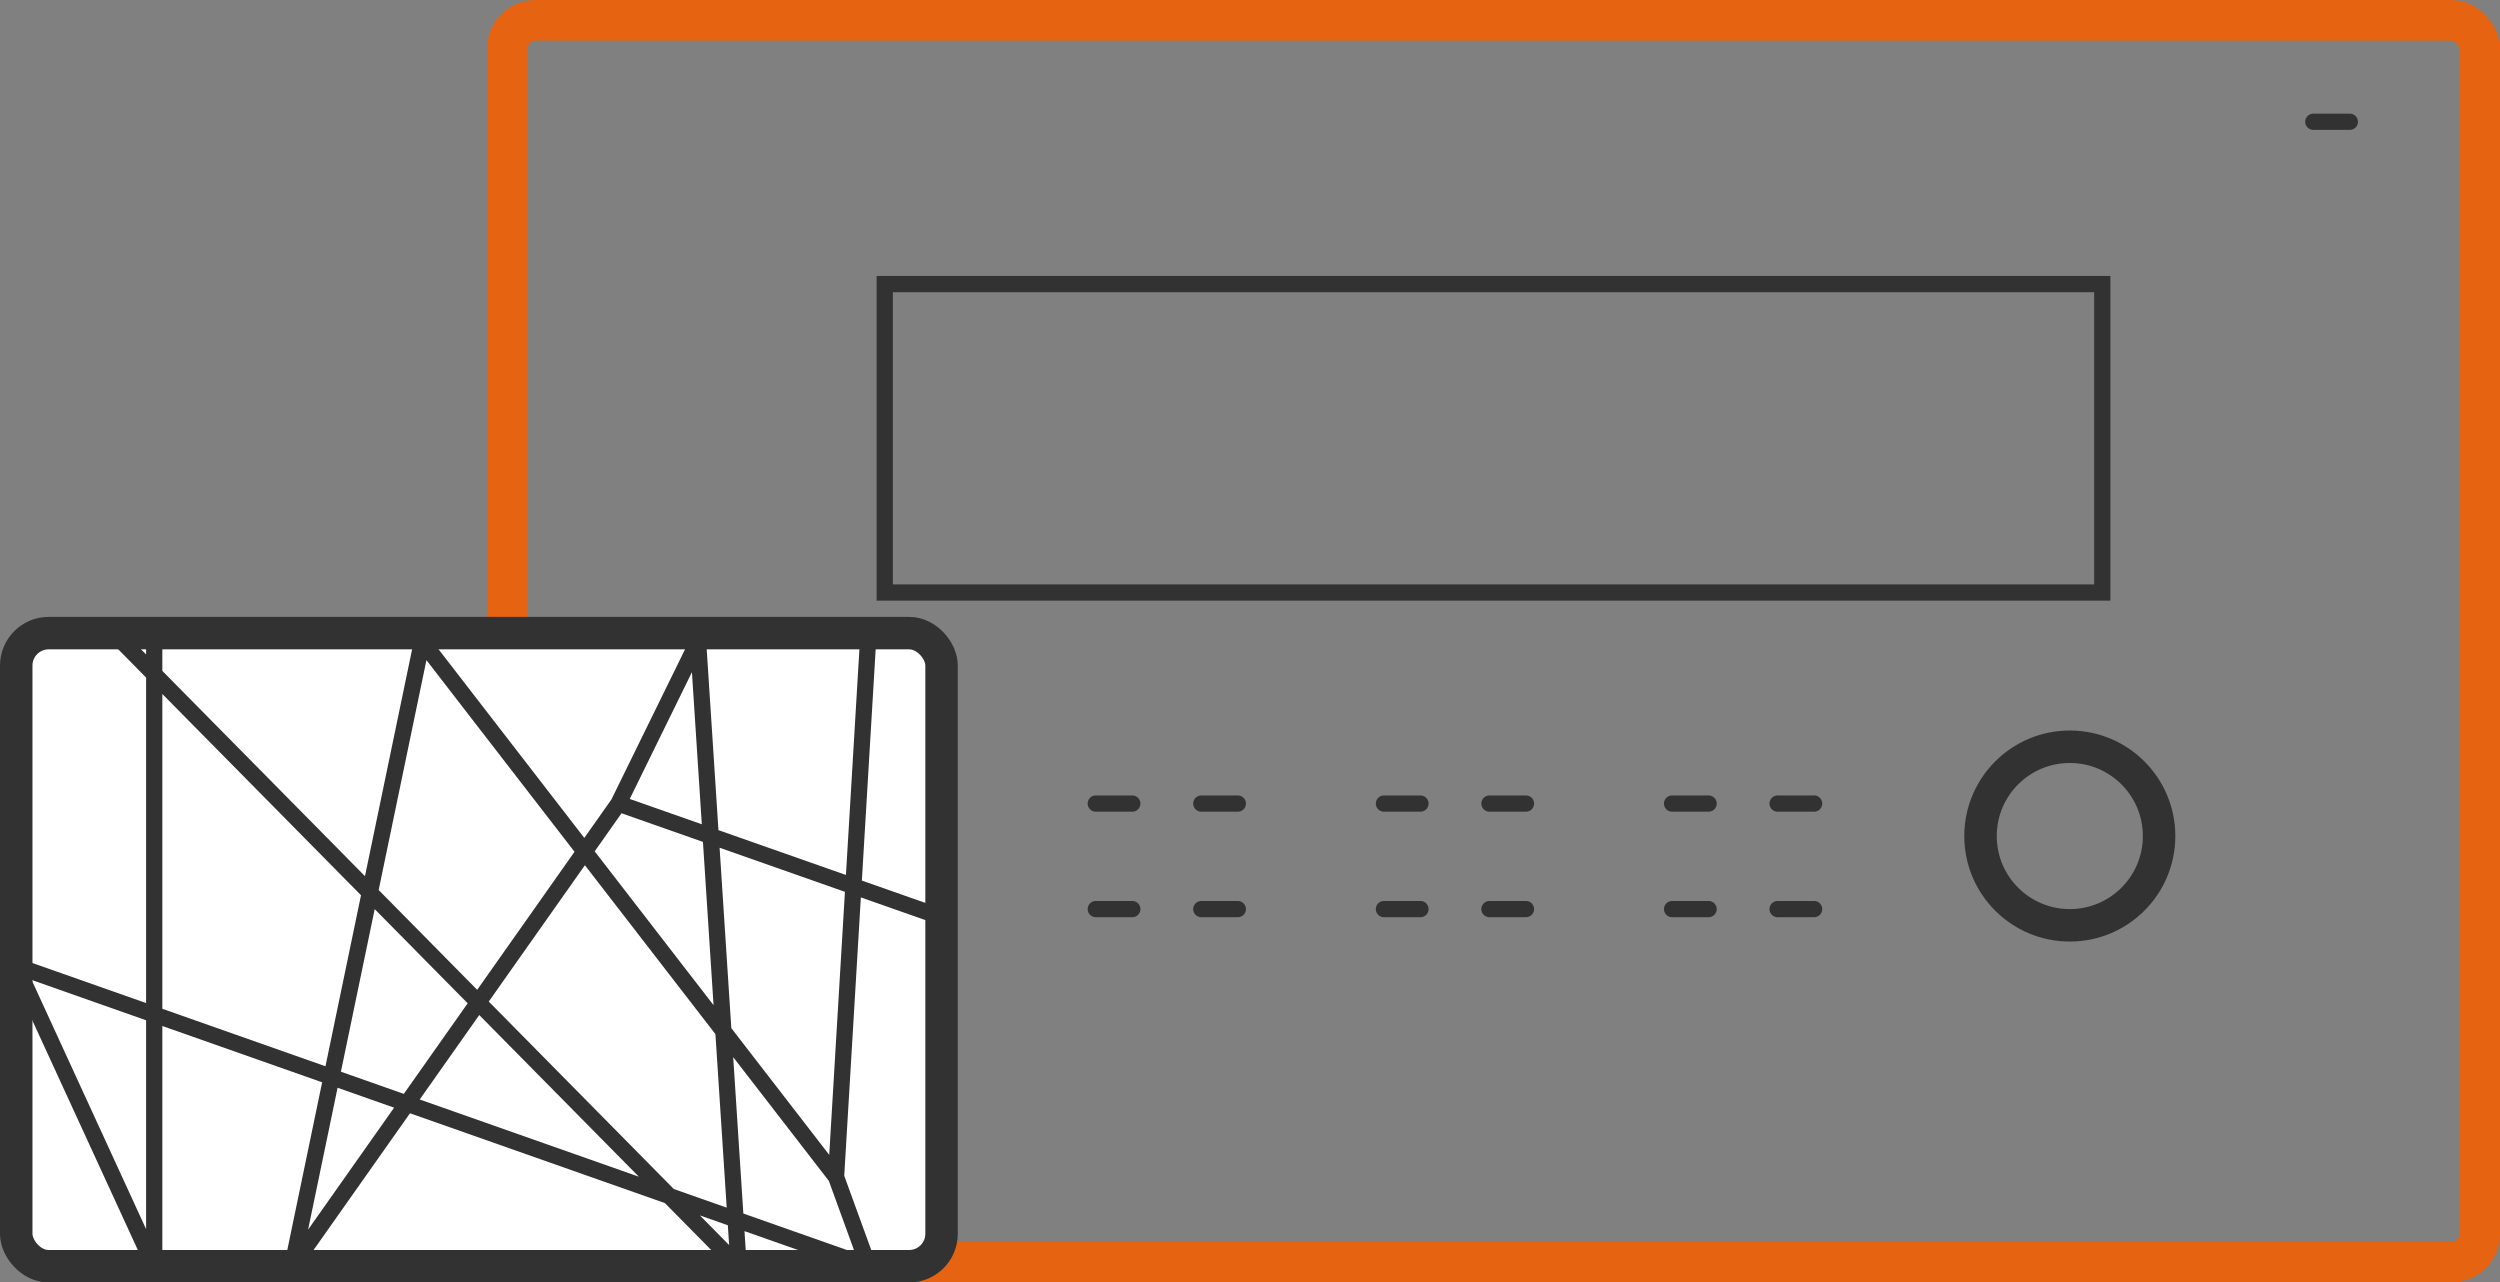
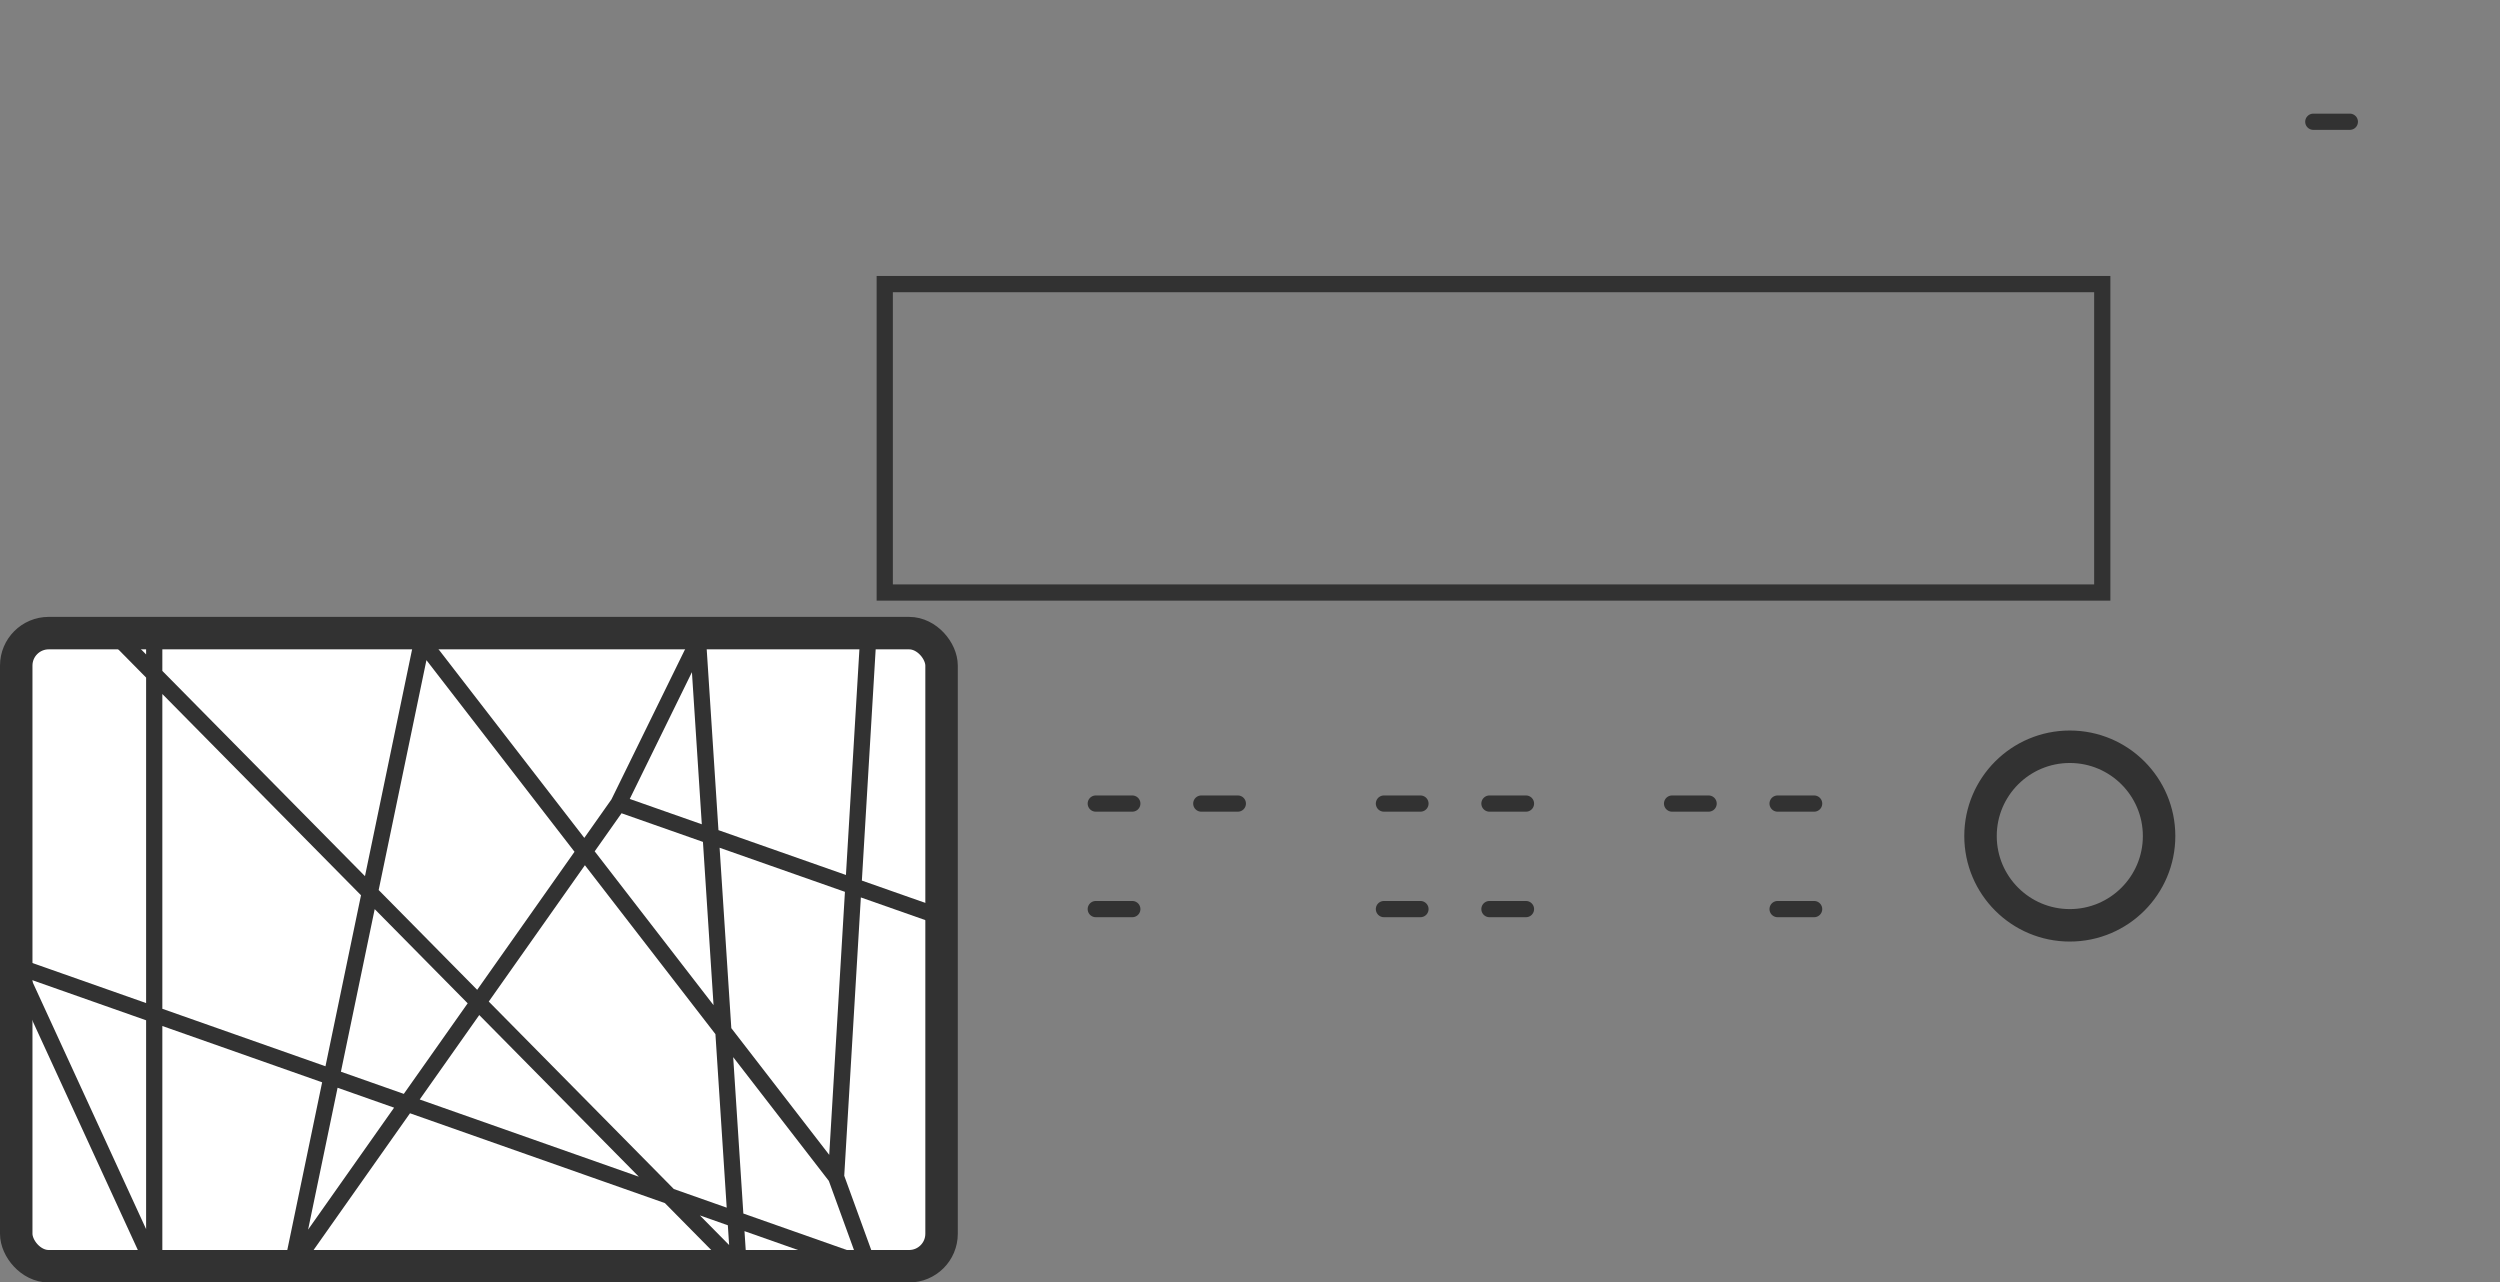
<svg xmlns="http://www.w3.org/2000/svg" width="154" height="79" viewBox="0 0 154 79" fill="none">
  <rect x="0" y="0" width="154" height="79" fill="#808080" stroke="none" />
-   <rect x="31.25" y="1.25" width="121.5" height="76.5" rx="1.75" stroke="#E56311" stroke-width="2.5" />
  <rect x="1" y="39" width="57" height="39" rx="2" fill="white" stroke="#323232" stroke-width="2" />
  <path d="M7 39L45.5 78L43 39.5L38.096 49.5M9.5 39V78L1 59.5L53.5 78L51.5 72.5M53.5 39L51.5 72.5M51.5 72.5L26 39.5L18 78L38.096 49.5M58 56.5L38.096 49.5" stroke="#323232" stroke-linejoin="round" />
  <circle cx="127.5" cy="51.5" r="5.5" stroke="#323232" stroke-width="2" />
  <line x1="67.5" y1="49.5" x2="69.75" y2="49.5" stroke="#323232" stroke-linecap="round" />
  <line x1="74" y1="49.5" x2="76.25" y2="49.5" stroke="#323232" stroke-linecap="round" />
  <line x1="67.5" y1="56" x2="69.75" y2="56" stroke="#323232" stroke-linecap="round" />
-   <line x1="74" y1="56" x2="76.25" y2="56" stroke="#323232" stroke-linecap="round" />
  <line x1="85.25" y1="49.5" x2="87.5" y2="49.5" stroke="#323232" stroke-linecap="round" />
  <line x1="91.75" y1="49.5" x2="94" y2="49.5" stroke="#323232" stroke-linecap="round" />
  <line x1="85.25" y1="56" x2="87.5" y2="56" stroke="#323232" stroke-linecap="round" />
  <line x1="91.75" y1="56" x2="94" y2="56" stroke="#323232" stroke-linecap="round" />
  <line x1="103" y1="49.5" x2="105.25" y2="49.5" stroke="#323232" stroke-linecap="round" />
  <line x1="109.5" y1="49.5" x2="111.75" y2="49.5" stroke="#323232" stroke-linecap="round" />
-   <line x1="103" y1="56" x2="105.25" y2="56" stroke="#323232" stroke-linecap="round" />
  <line x1="109.5" y1="56" x2="111.75" y2="56" stroke="#323232" stroke-linecap="round" />
  <line x1="142.5" y1="7.5" x2="144.75" y2="7.5" stroke="#323232" stroke-linecap="round" />
  <rect x="54.5" y="17.5" width="75" height="19" stroke="#323232" />
</svg>